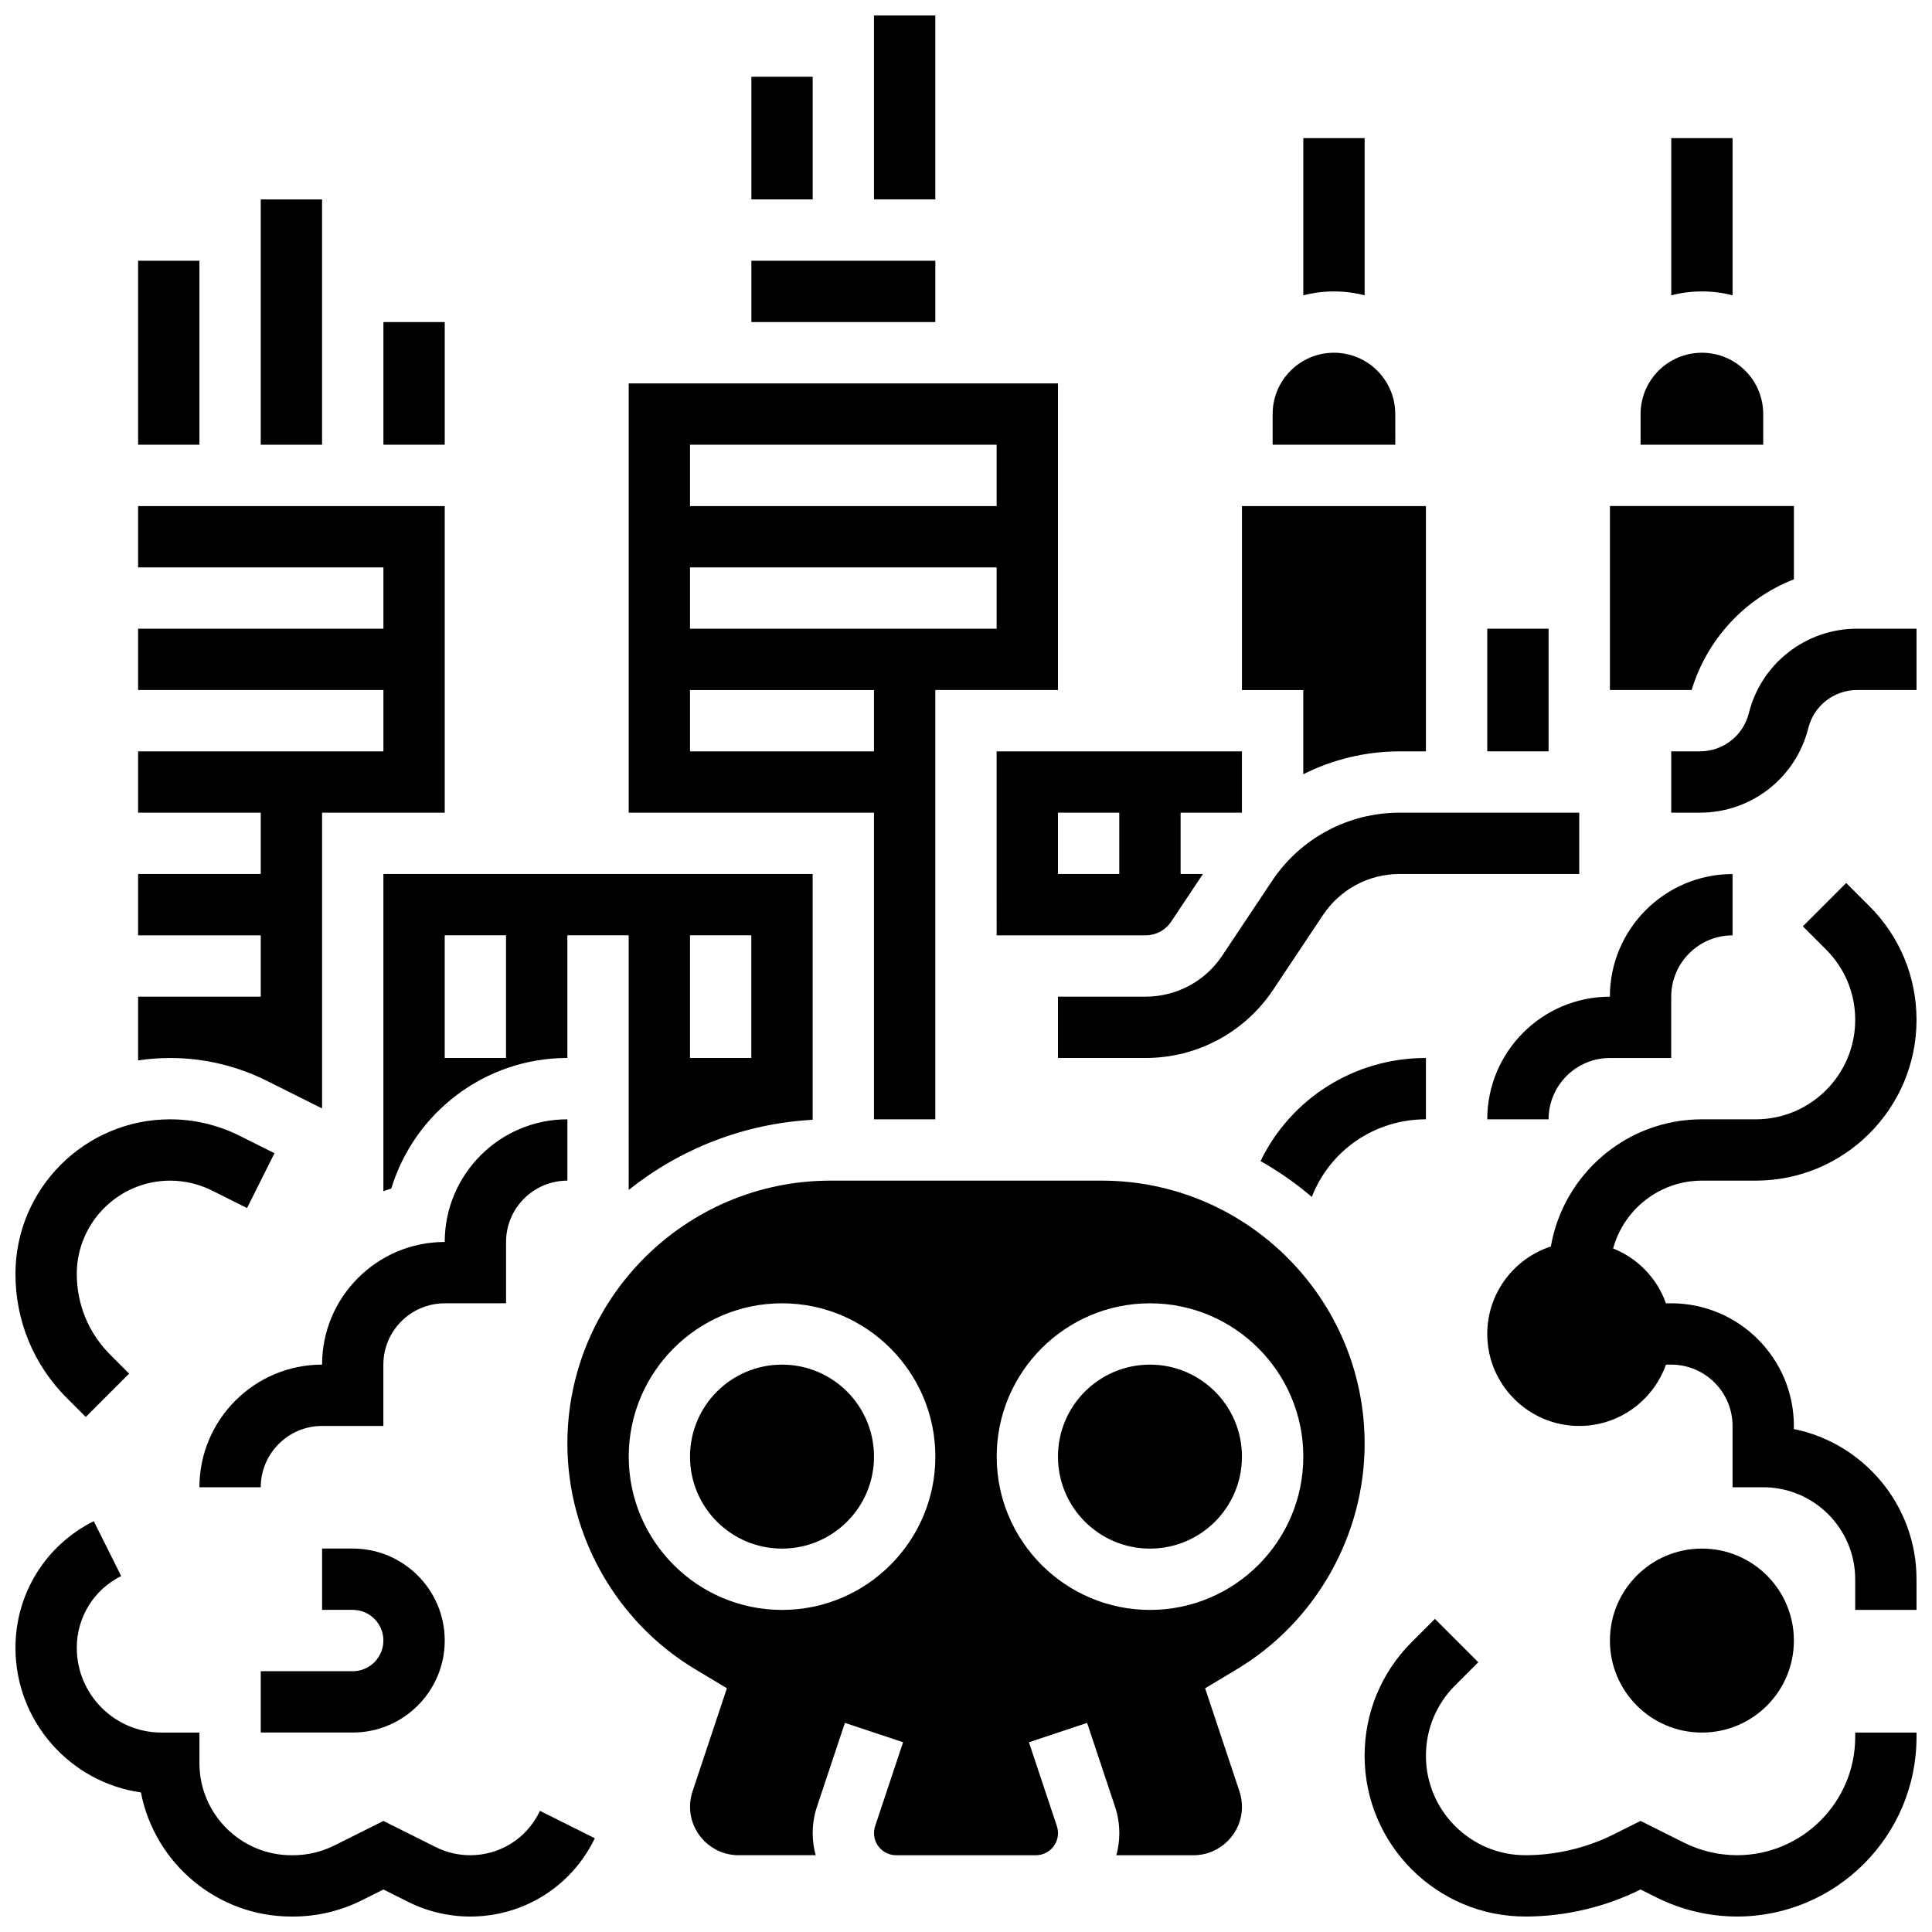
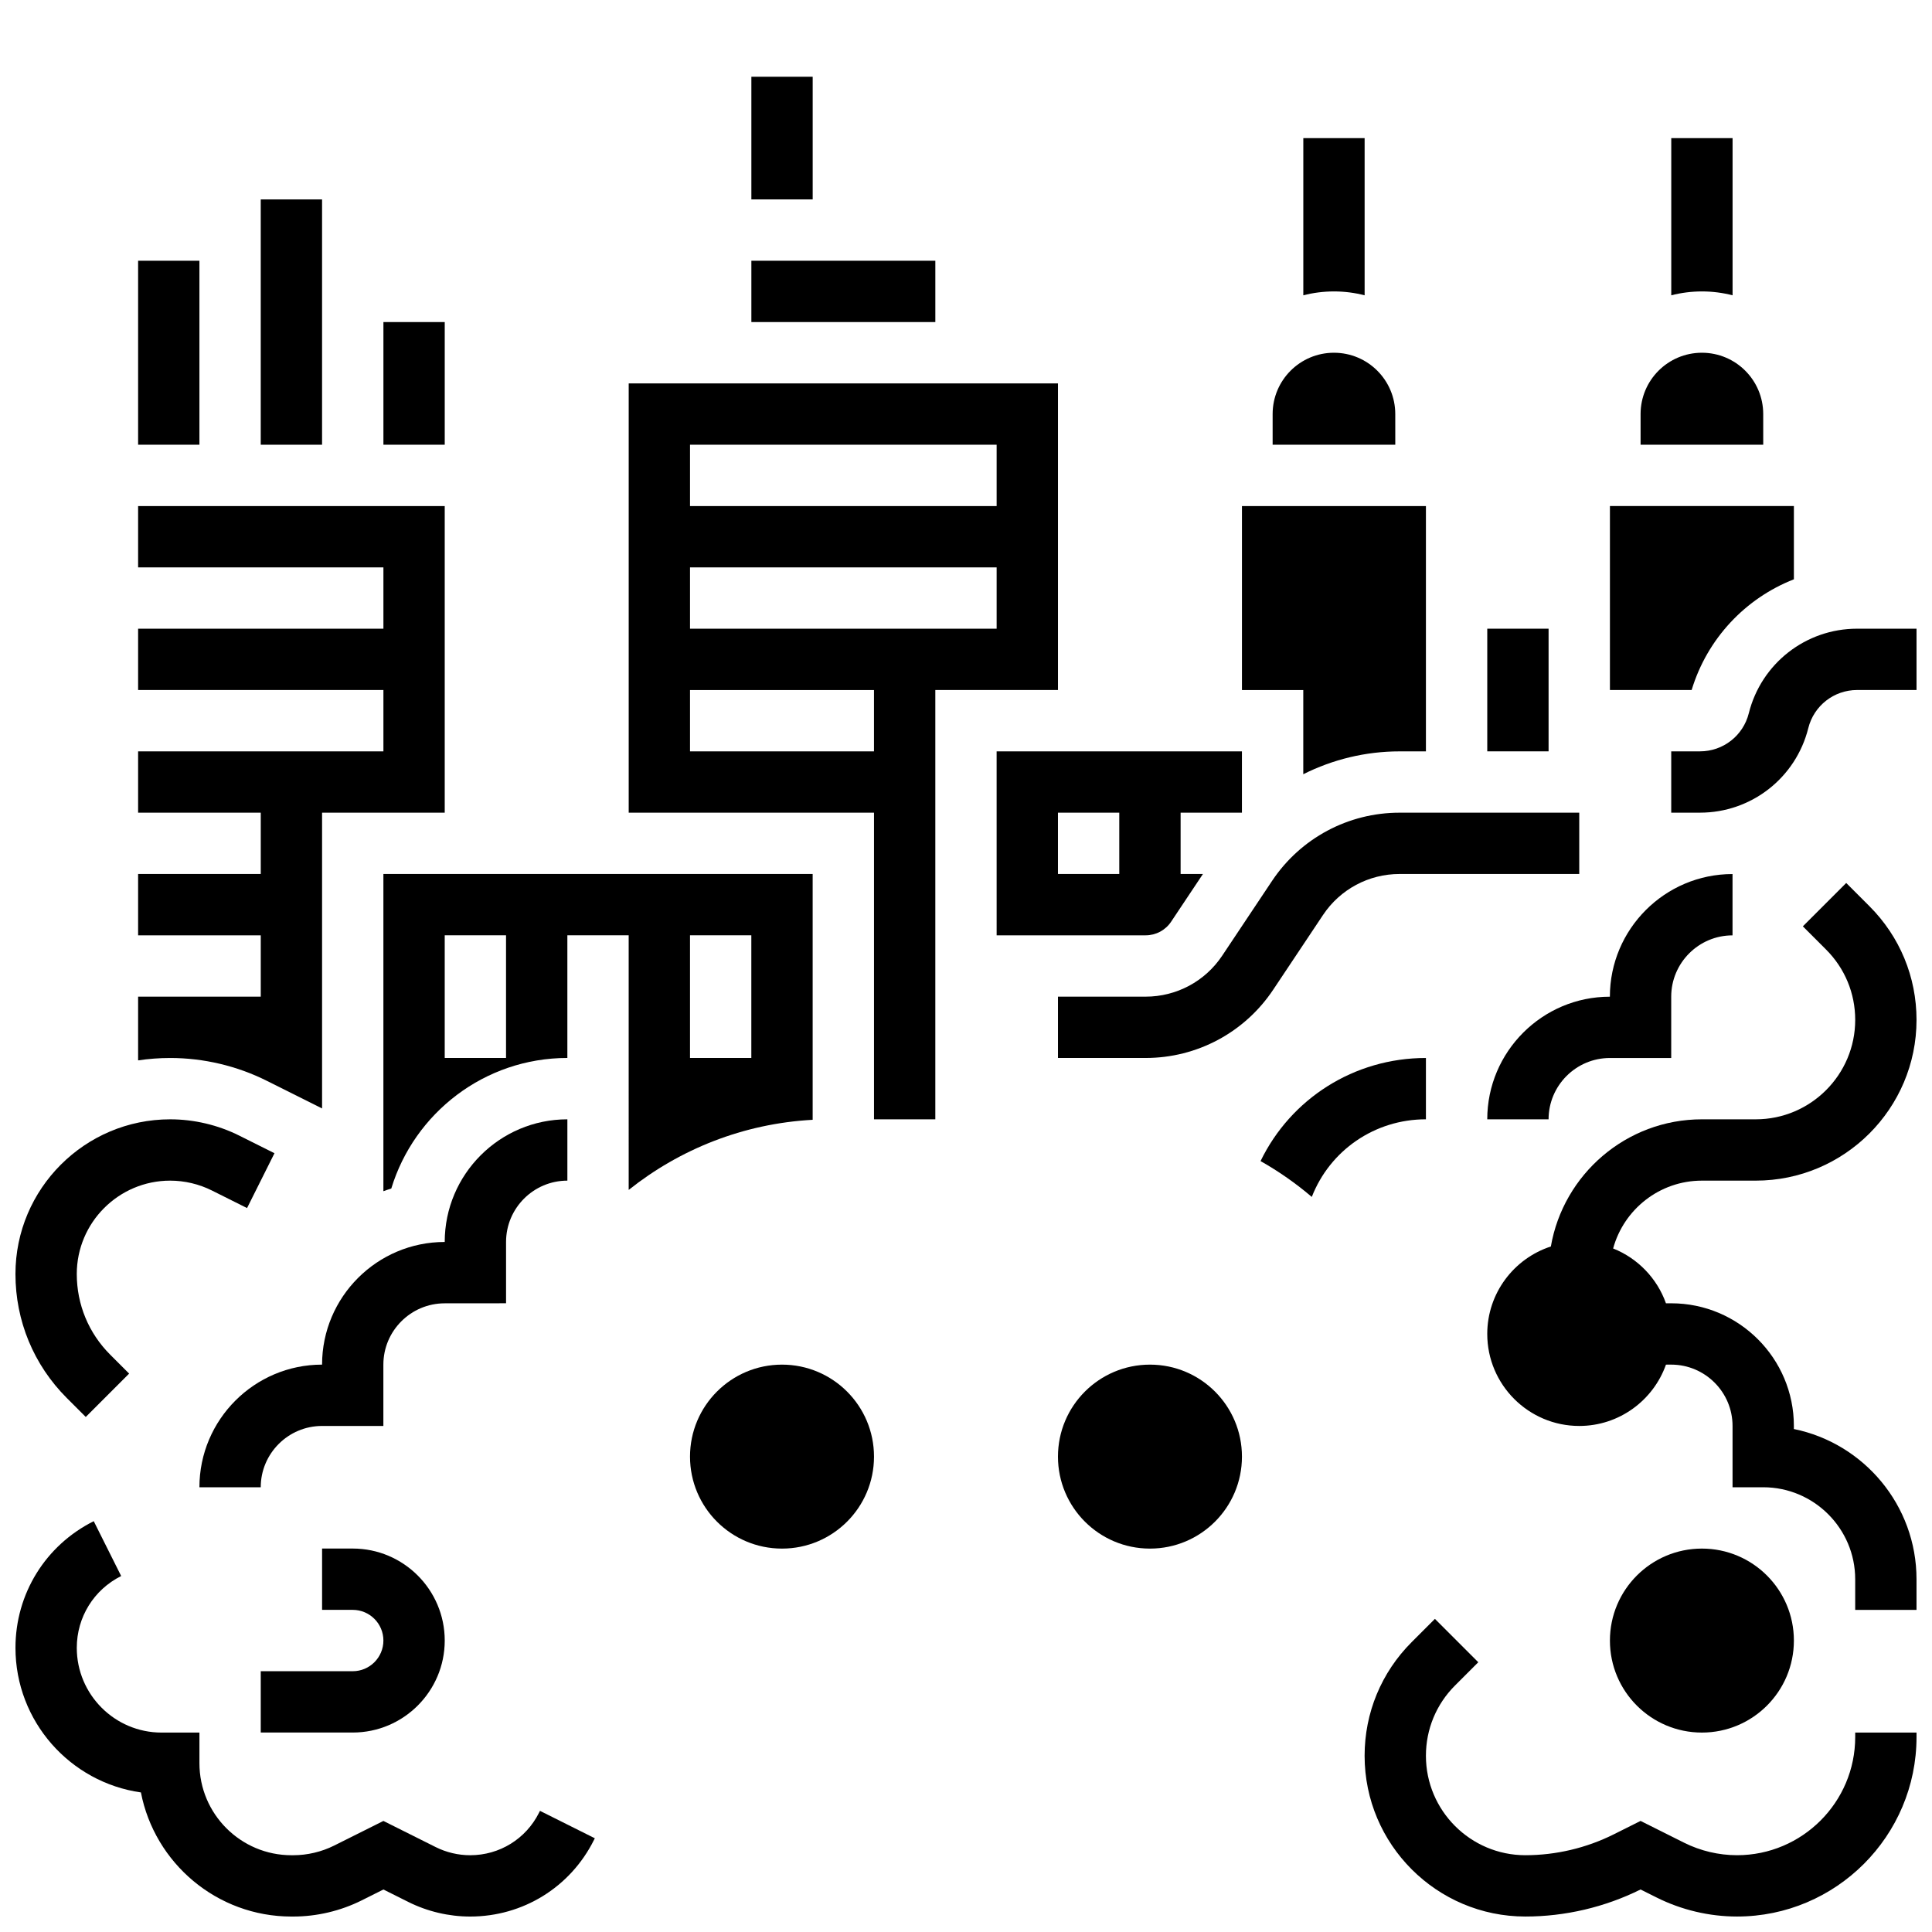
<svg xmlns="http://www.w3.org/2000/svg" width="800px" height="800px" version="1.1" viewBox="144 144 512 512">
  <defs>
    <clipPath id="f">
-       <path d="m375 148.09h17v48.906h-17z" />
-     </clipPath>
+       </clipPath>
    <clipPath id="e">
      <path d="m538 377h113.9v194h-113.9z" />
    </clipPath>
    <clipPath id="d">
      <path d="m586 310h65.902v50h-65.902z" />
    </clipPath>
    <clipPath id="c">
      <path d="m148.09 440h68.906v80h-68.906z" />
    </clipPath>
    <clipPath id="b">
      <path d="m505 573h146.9v78.902h-146.9z" />
    </clipPath>
    <clipPath id="a">
      <path d="m148.09 547h153.91v104.9h-153.91z" />
    </clipPath>
  </defs>
  <g clip-path="url(#f)">
    <path d="m375.62 148.09h16.25v48.754h-16.25z" />
  </g>
  <path d="m343.12 164.34h16.25v32.504h-16.25z" />
  <path d="m513.76 253.73c0-8.977-7.277-16.25-16.25-16.25-8.977 0-16.25 7.277-16.25 16.25v8.125h32.504z" />
  <path d="m505.64 222.26v-41.66h-16.25v41.66c2.598-0.672 5.32-1.027 8.125-1.027 2.805-0.004 5.527 0.355 8.125 1.027z" />
  <path d="m611.27 253.73c0-8.977-7.277-16.25-16.25-16.25-8.977 0-16.25 7.277-16.25 16.25v8.125h32.504z" />
  <path d="m603.15 222.26v-41.66h-16.25v41.66c2.598-0.672 5.32-1.027 8.125-1.027 2.801-0.004 5.527 0.355 8.125 1.027z" />
  <path d="m180.6 213.1h16.25v48.754h-16.25z" />
  <path d="m213.1 196.85h16.25v65.008h-16.25z" />
  <path d="m245.61 229.35h16.25v32.504h-16.25z" />
  <g clip-path="url(#e)">
    <path d="m595.02 456.88h14.281c23.488 0 42.598-19.109 42.598-42.602 0-11.379-4.434-22.078-12.477-30.125l-6.156-6.156-11.492 11.492 6.156 6.156c4.977 4.977 7.719 11.594 7.719 18.633 0 14.531-11.82 26.352-26.352 26.352h-14.277c-20.039 0-36.723 14.586-40.027 33.699-9.77 3.176-16.855 12.363-16.855 23.184 0 13.441 10.934 24.379 24.379 24.379 10.594 0 19.625-6.793 22.98-16.25l1.395-0.004c8.961 0 16.25 7.293 16.25 16.25v16.25h8.125c13.441 0 24.379 10.938 24.379 24.379v8.125h16.25v-8.125c0-19.621-13.98-36.039-32.504-39.812l0.004-0.816c0-17.922-14.582-32.504-32.504-32.504h-1.398c-2.348-6.625-7.488-11.938-13.996-14.527 2.824-10.344 12.297-17.977 23.523-17.977z" />
  </g>
  <path d="m538.14 440.63h16.25c0-8.961 7.293-16.25 16.25-16.25h16.25v-16.25c0-8.961 7.293-16.25 16.25-16.25v-16.25c-17.922 0-32.504 14.582-32.504 32.504-17.914-0.008-32.496 14.574-32.496 32.496z" />
  <path d="m481.1 377.46-13.207 19.809c-4.531 6.797-12.113 10.855-20.285 10.855h-23.234v16.25h23.234c13.617 0 26.254-6.766 33.805-18.094l13.207-19.809c4.531-6.797 12.113-10.855 20.285-10.855l47.613 0.004v-16.25h-47.613c-13.617-0.004-26.254 6.762-33.805 18.09z" />
  <g clip-path="url(#d)">
    <path d="m636.15 310.61c-13.598 0-25.398 9.215-28.699 22.406-1.484 5.945-6.805 10.098-12.93 10.098h-7.629v16.25h7.625c13.598 0 25.398-9.215 28.699-22.406 1.484-5.945 6.805-10.098 12.93-10.098h15.754v-16.25z" />
  </g>
  <path d="m278.11 489.38v-16.25c0-8.961 7.293-16.25 16.25-16.25v-16.25c-17.922 0-32.504 14.582-32.504 32.504-17.922 0-32.504 14.582-32.504 32.504-17.922 0-32.504 14.582-32.504 32.504h16.25c0-8.961 7.293-16.25 16.25-16.25h16.25v-16.25c0-8.961 7.293-16.25 16.25-16.25z" />
  <g clip-path="url(#c)">
    <path d="m166.73 519.51 11.492-11.492-5.019-5.019c-5.711-5.707-8.855-13.297-8.855-21.371 0-13.645 11.102-24.746 24.746-24.746 3.82 0 7.648 0.902 11.066 2.613l9.312 4.656 7.269-14.535-9.312-4.656c-5.664-2.832-12.004-4.328-18.332-4.328-22.609 0-41 18.391-41 40.996 0 12.414 4.832 24.086 13.613 32.863z" />
  </g>
  <path d="m478.06 451.7c4.836 2.731 9.379 5.914 13.578 9.496 4.809-12.316 16.637-20.57 30.246-20.57v-16.25c-19.078-0.004-35.824 10.816-43.824 27.324z" />
  <path d="m343.12 213.1h48.754v16.25h-48.754z" />
  <path d="m375.62 440.63h16.25v-113.77h32.504v-81.258h-113.76v113.76h65.008zm-48.758-178.77h81.258v16.25h-81.258zm0 32.504h81.258v16.25h-81.258zm0 48.758v-16.25h48.754v16.25z" />
  <path d="m214.69 430.42 14.664 7.332v-78.383h32.504v-81.258h-81.258v16.25h65.008v16.25l-65.008 0.004v16.25h65.008v16.25l-65.008 0.004v16.25h32.504v16.25l-32.504 0.004v16.25h32.504v16.25l-32.504 0.004v16.887c2.773-0.414 5.606-0.633 8.492-0.633 8.84-0.004 17.691 2.086 25.598 6.039z" />
  <path d="m310.61 459.34c13.539-10.785 30.383-17.586 48.754-18.582v-65.141h-113.76v84.062c0.695-0.246 1.387-0.496 2.094-0.711 6.082-20 24.699-34.598 46.66-34.598v-32.504h16.25v32.504zm-32.504-34.969h-16.25v-32.504h16.25zm48.754-32.504h16.25v32.504h-16.25z" />
  <path d="m619.4 297.52v-19.414h-48.754v48.754h21.656c4.144-13.676 14.293-24.32 27.098-29.34z" />
  <path d="m538.14 310.61h16.25v32.504h-16.25z" />
  <path d="m489.38 349.18c7.797-3.914 16.5-6.059 25.523-6.059h6.981v-65.008h-48.754v48.754h16.25z" />
  <path d="m408.12 391.87h39.484c2.723 0 5.25-1.352 6.762-3.617l8.422-12.633h-5.914v-16.25h16.25v-16.25h-65.008zm16.25-32.504h16.25v16.25h-16.25z" />
-   <path d="m505.64 526.58c0-38.43-31.266-69.699-69.699-69.699h-71.875c-38.434 0-69.703 31.27-69.703 69.699 0 24.344 12.969 47.242 33.84 59.766l8.434 5.059-9.109 27.332c-0.438 1.312-0.66 2.68-0.66 4.062 0 7.086 5.762 12.848 12.848 12.848h20.449c-0.512-1.867-0.793-3.828-0.793-5.856 0-2.383 0.383-4.731 1.133-6.992l7.406-22.223 15.418 5.137-7.406 22.227c-0.195 0.605-0.297 1.227-0.297 1.855 0 3.231 2.625 5.856 5.856 5.856h37.043c3.231 0 5.856-2.629 5.856-5.856 0-0.629-0.102-1.254-0.301-1.852l-7.406-22.227 15.418-5.137 7.406 22.227c0.754 2.258 1.133 4.609 1.133 6.992 0 2.027-0.281 3.988-0.793 5.856h20.449c7.086 0 12.848-5.766 12.848-12.848 0-1.383-0.223-2.75-0.66-4.062l-9.109-27.332 8.434-5.059c20.875-12.527 33.844-35.43 33.844-59.773zm-154.39 44.066c-22.402 0-40.629-18.227-40.629-40.629s18.227-40.629 40.629-40.629c22.402 0 40.629 18.227 40.629 40.629s-18.227 40.629-40.629 40.629zm97.512 0c-22.402 0-40.629-18.227-40.629-40.629s18.227-40.629 40.629-40.629 40.629 18.227 40.629 40.629-18.227 40.629-40.629 40.629z" />
  <path d="m473.13 530.02c0 13.461-10.914 24.375-24.379 24.375s-24.379-10.914-24.379-24.375c0-13.465 10.914-24.379 24.379-24.379s24.379 10.914 24.379 24.379" />
  <path d="m375.62 530.02c0 13.461-10.914 24.375-24.379 24.375-13.465 0-24.379-10.914-24.379-24.375 0-13.465 10.914-24.379 24.379-24.379 13.465 0 24.379 10.914 24.379 24.379" />
  <g clip-path="url(#b)">
    <path d="m635.65 604.33c0 17.27-14.051 31.32-31.32 31.32-4.836 0-9.68-1.145-14.008-3.305l-11.555-5.781-7.113 3.559c-7.234 3.617-15.332 5.527-23.418 5.527-14.531 0-26.352-11.82-26.352-26.352 0-7.039 2.742-13.656 7.719-18.633l6.156-6.156-11.492-11.492-6.156 6.156c-8.047 8.047-12.477 18.746-12.477 30.125 0 23.492 19.109 42.602 42.602 42.602 10.539 0 21.094-2.477 30.531-7.168l4.289 2.144c6.57 3.285 13.926 5.023 21.273 5.023 26.23 0 47.57-21.34 47.57-47.57v-1.184h-16.25z" />
  </g>
  <path d="m619.4 578.77c0 13.465-10.914 24.379-24.375 24.379-13.465 0-24.379-10.914-24.379-24.379 0-13.465 10.914-24.379 24.379-24.379 13.461 0 24.375 10.914 24.375 24.379" />
  <g clip-path="url(#a)">
    <path d="m286.86 624.37c-3.481 6.961-10.477 11.285-18.262 11.285-3.152 0-6.309-0.746-9.129-2.156l-13.859-6.93-13.023 6.512c-3.367 1.684-7.137 2.574-10.902 2.574h-0.453c-13.441 0-24.379-10.938-24.379-24.379v-8.125h-10.043c-12.383 0-22.461-10.074-22.461-22.461 0-8.109 4.508-15.402 11.762-19.027l-7.269-14.535c-12.793 6.398-20.742 19.258-20.742 33.562 0 19.488 14.477 35.66 33.246 38.324 3.621 18.719 20.129 32.891 39.887 32.891h0.453c6.273 0 12.559-1.484 18.172-4.289l5.754-2.879 6.59 3.297c5.066 2.531 10.734 3.871 16.398 3.871 13.98 0 26.547-7.766 32.797-20.27l0.238-0.473-14.535-7.269z" />
  </g>
  <path d="m237.48 586.89h-24.379v16.25h24.379c13.441 0 24.379-10.938 24.379-24.379s-10.934-24.379-24.379-24.379h-8.125v16.25h8.125c4.481 0 8.125 3.644 8.125 8.125 0 4.488-3.644 8.133-8.125 8.133z" />
</svg>